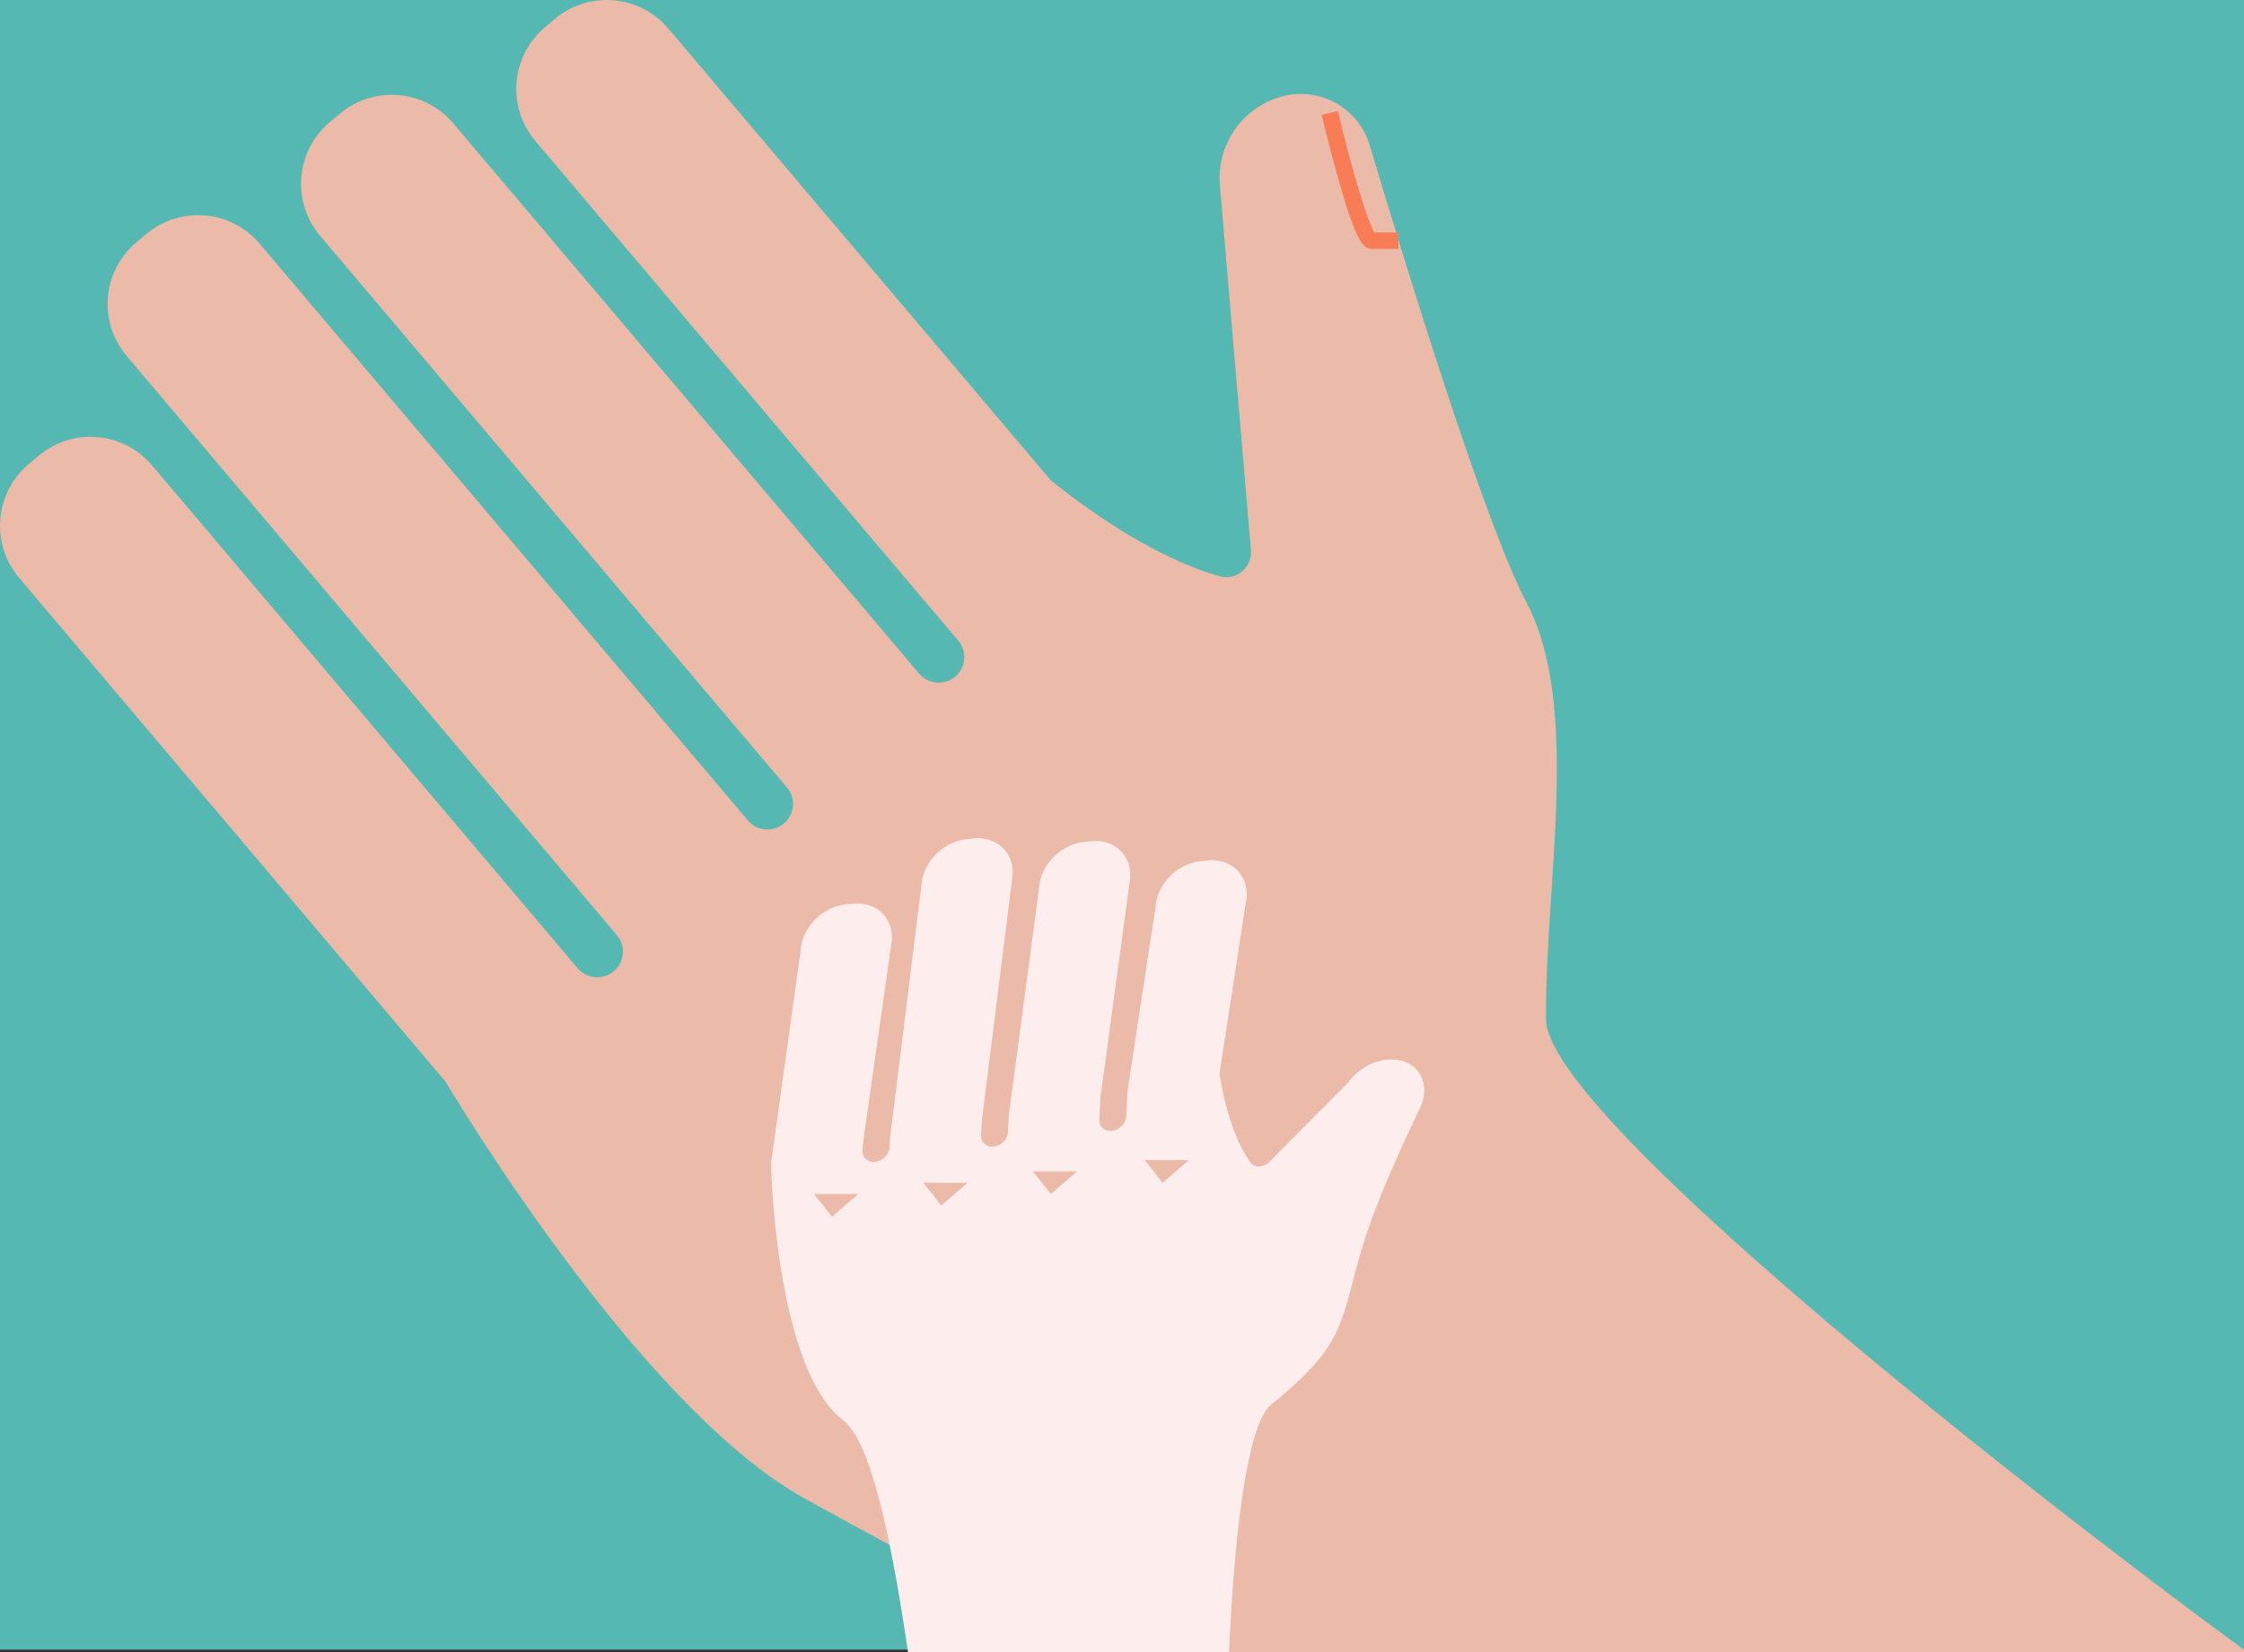
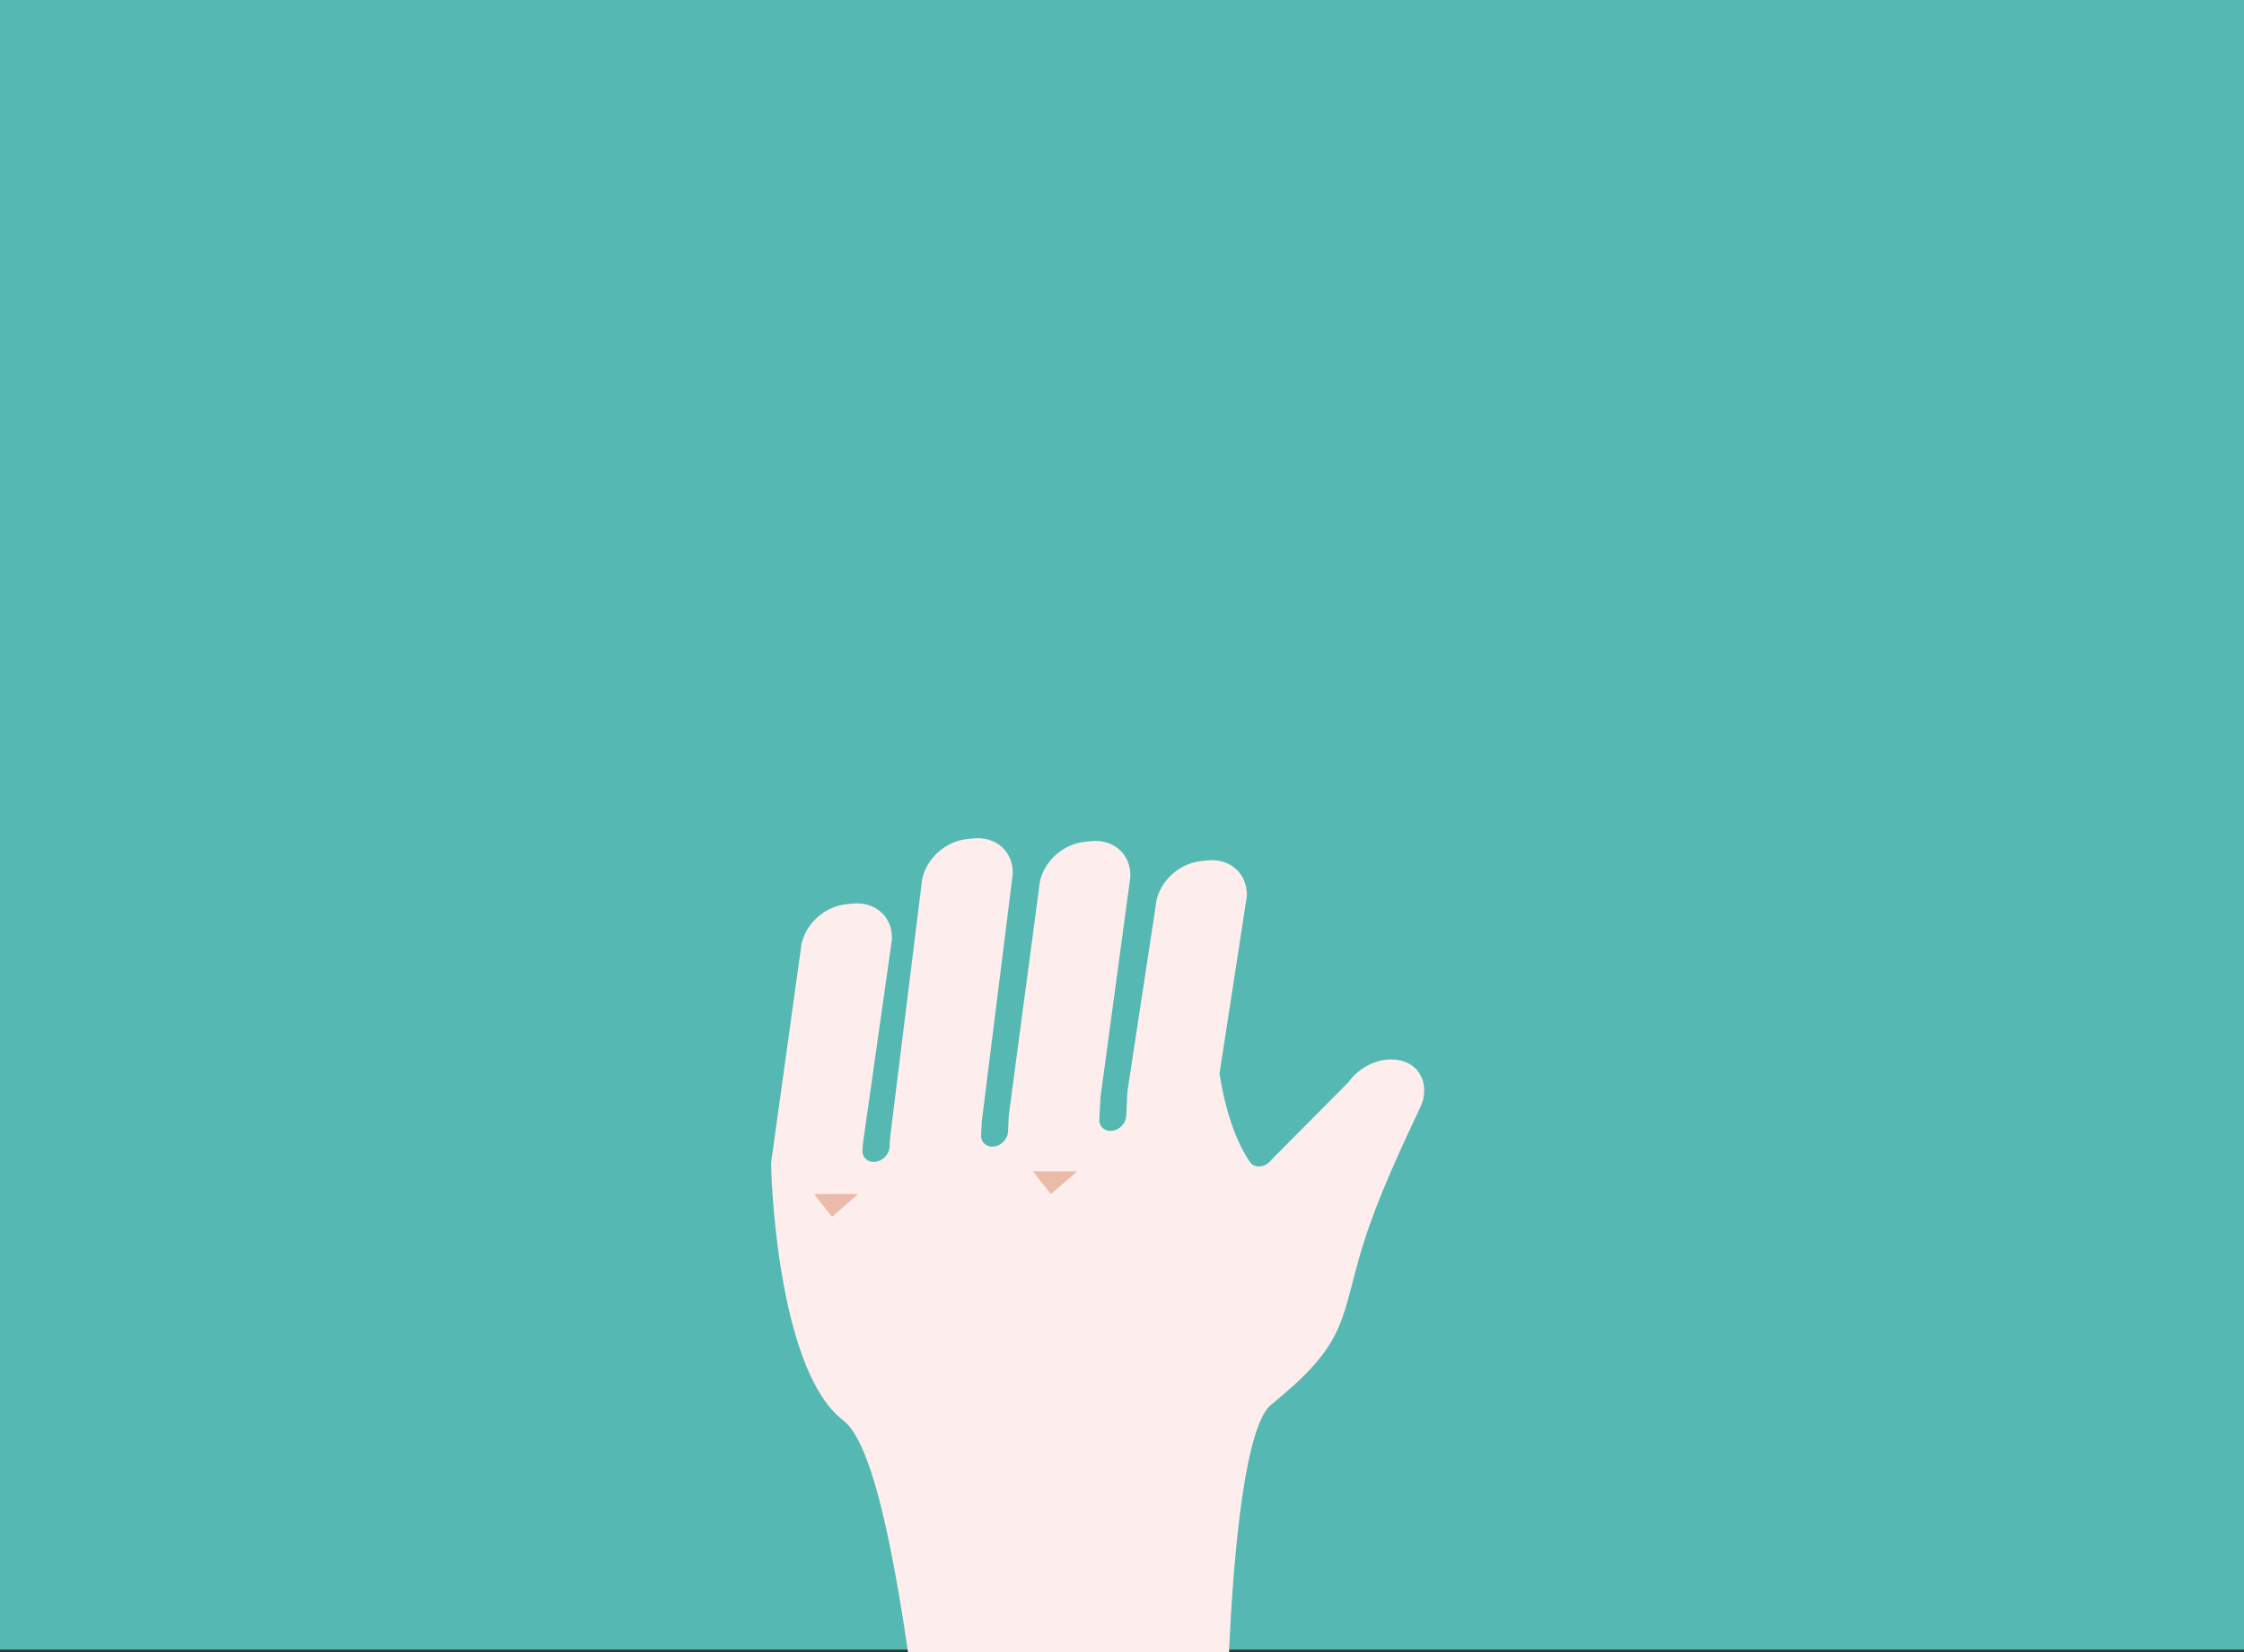
<svg xmlns="http://www.w3.org/2000/svg" version="1.1" id="Calque_1" x="0px" y="0px" viewBox="0 0 1142.7 841.5" style="enable-background:new 0 0 1142.7 841.5;" xml:space="preserve">
  <rect x="0" y="0" width="1142.7" height="841.5" fill="#333333" stroke="none" />
  <style type="text/css">
	.st0{fill:#56B8B2;}
	.st1{fill:#ECBAA8;}
	.st2{fill:#FDEEED;}
	.st3{fill:#F87C56;}
</style>
  <rect y="0" class="st0" width="1142.7" height="840.3" />
-   <path class="st1" d="M1184,886.8L1024.5,1069c-3.4,3.9-8.8,5.3-13.7,3.7c-52.6-18.1-525-266.6-602.3-310.1  C324.2,715,228.4,553.5,226.9,551l0,0L9.7,294.3c-14.6-17.3-12.5-43.1,4.8-57.8l5.1-4.3c17.3-14.6,43.1-12.5,57.8,4.8L290,488.3  l4.2,4.9c4.7,5.5,12.9,6.2,18.4,1.5s6.2-12.9,1.5-18.4l0,0l-5.5-6.5L64.5,181.3C49.9,164,52,138.2,69.3,123.6l5.1-4.3  c17.3-14.6,43.1-12.5,57.8,4.8l239.6,283.1l9.3,11c4.8,5.4,13.1,5.8,18.4,1c5.1-4.6,5.8-12.4,1.5-17.8l-10.7-12.6L163,120.1  c-14.6-17.3-12.5-43.1,4.8-57.8L173,58c17.3-14.6,43.1-12.5,57.8,4.8l222.7,263.1l14.5,17.2c4.7,5.5,12.9,6.2,18.4,1.6  s6.2-12.9,1.6-18.4l-16-18.8L272.6,71.8C258,54.5,260.1,28.7,277.4,14l5.1-4.3c17.3-14.6,43.1-12.5,57.8,4.8l194.9,230.3  c39.3,31.3,68.5,43.8,85.7,48.7c6.8,1.9,13.8-2,15.7-8.8c0.4-1.5,0.6-3,0.4-4.6L621.2,94.5c-1.8-20.5,11.2-39.5,31-45.2  c19.3-5.6,39.5,5.4,45.3,24.7c18.8,63,58.8,193.1,79.8,232.8c28.1,53.2,9.2,144.9,10,212.6c0.7,58.1,346.7,317.5,394.1,348.3  c5.9,3.8,7.6,11.7,3.8,17.6C1184.8,885.8,1184.4,886.3,1184,886.8z" />
  <path class="st2" d="M622.5,990l-126.6,33.5c-2.5,0.8-5.1-0.1-6.6-2.3c-13.8-22.5-26.1-271.9-59.9-297.7  c-34.4-26.2-37-130-36.7-131.5l0,0l15-107.8c0.6-11.5,10.7-22,22.5-23.5l3.5-0.4c11.9-1.4,21,6.7,20.5,18.2l-14.8,104.2l-0.2,3.3  c-0.2,3.7,2.8,6.3,6.6,5.8c1.6-0.2,3.1-0.9,4.3-2c1.7-1.4,2.7-3.3,2.9-5.5l0.2-4.3l16-129c0.6-11.5,10.7-22,22.5-23.5l3.5-0.4  c11.9-1.4,21,6.7,20.5,18.2L500,570.8l-0.4,7.4c-0.2,3.7,2.8,6.3,6.6,5.8c1.6-0.2,3.1-0.9,4.3-2c1.6-1.4,2.7-3.4,2.8-5.5l0.4-8.4  l15.4-115.7c0.6-11.5,10.7-22,22.5-23.5l3.5-0.4c11.9-1.4,21,6.7,20.5,18.2l-15.2,112.1l-0.6,11.4c-0.2,3.7,2.8,6.3,6.6,5.8  c1.6-0.2,3.1-0.9,4.3-2c1.6-1.4,2.7-3.4,2.8-5.5l0.6-12.5l14.3-93.8c0.6-11.5,10.7-22,22.5-23.5l3.5-0.4c11.9-1.4,21,6.7,20.5,18.3  L621,546.9c3.9,24.5,10.7,38,15.5,45c2.4,3.5,8.1,2.8,11-1.2l39.1-39.4c1.3-1.8,2.8-3.5,4.5-4.9c6.8-5.9,15.9-8.2,23.6-5.8  c9.4,3,13.2,13.4,8.6,23.3c-15.3,32.3-25,54.7-31.4,77.6c-9.3,33.1-7.8,44.2-44.6,74C622,736,621.2,954.6,628.4,981.1  C629.3,984.7,626.6,988.9,622.5,990z" />
-   <path class="st3" d="M712.2,126.8h-13.6c-4.2,0-6.7-4.5-9.9-12.9c-2.1-5.5-4.5-13.2-7.2-22.7c-4.6-16.2-8.4-32.6-8.5-32.7l8.3-1.9  c6.1,26.1,14.8,56.1,18.6,61.8h12.2V126.8z" />
  <polyline class="st1" points="414.5,608.2 423.7,619.8 437,608.2 " />
-   <polyline class="st1" points="470.2,602.5 479.3,614 492.7,602.5 " />
  <polyline class="st1" points="526,596.7 535.1,608.2 548.5,596.7 " />
-   <polyline class="st1" points="582.9,590.9 592,602.5 605.4,590.9 " />
</svg>